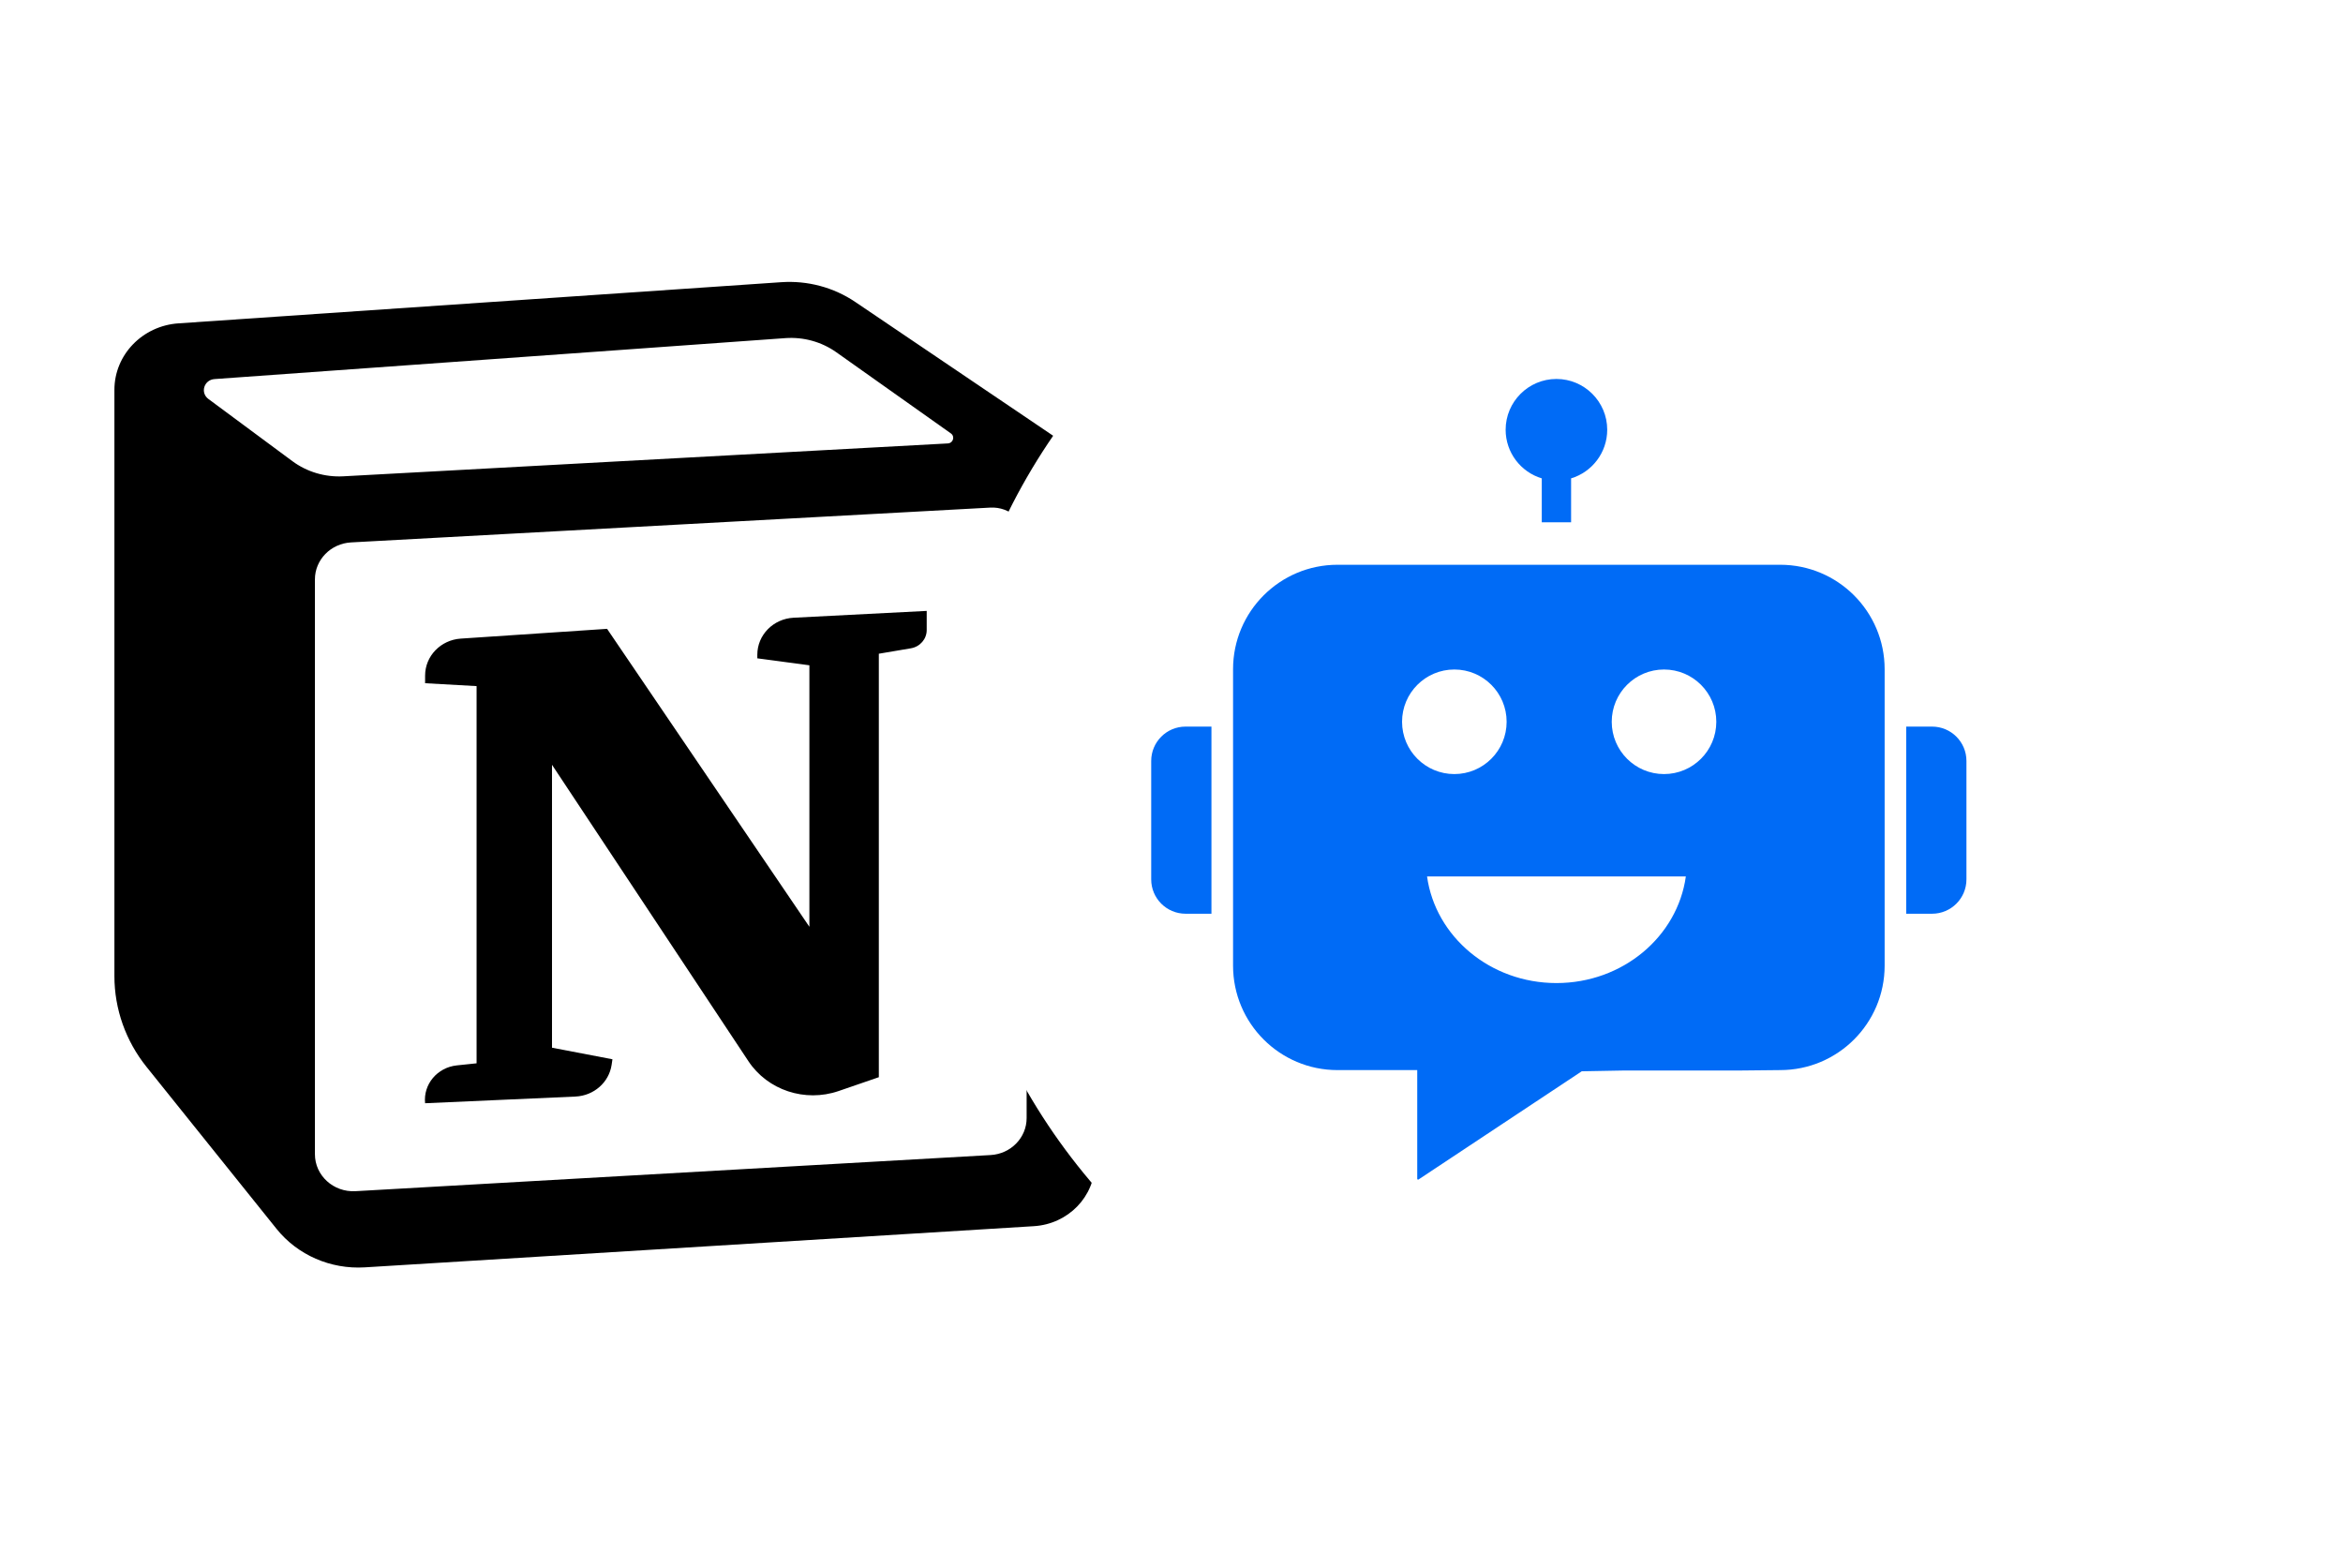
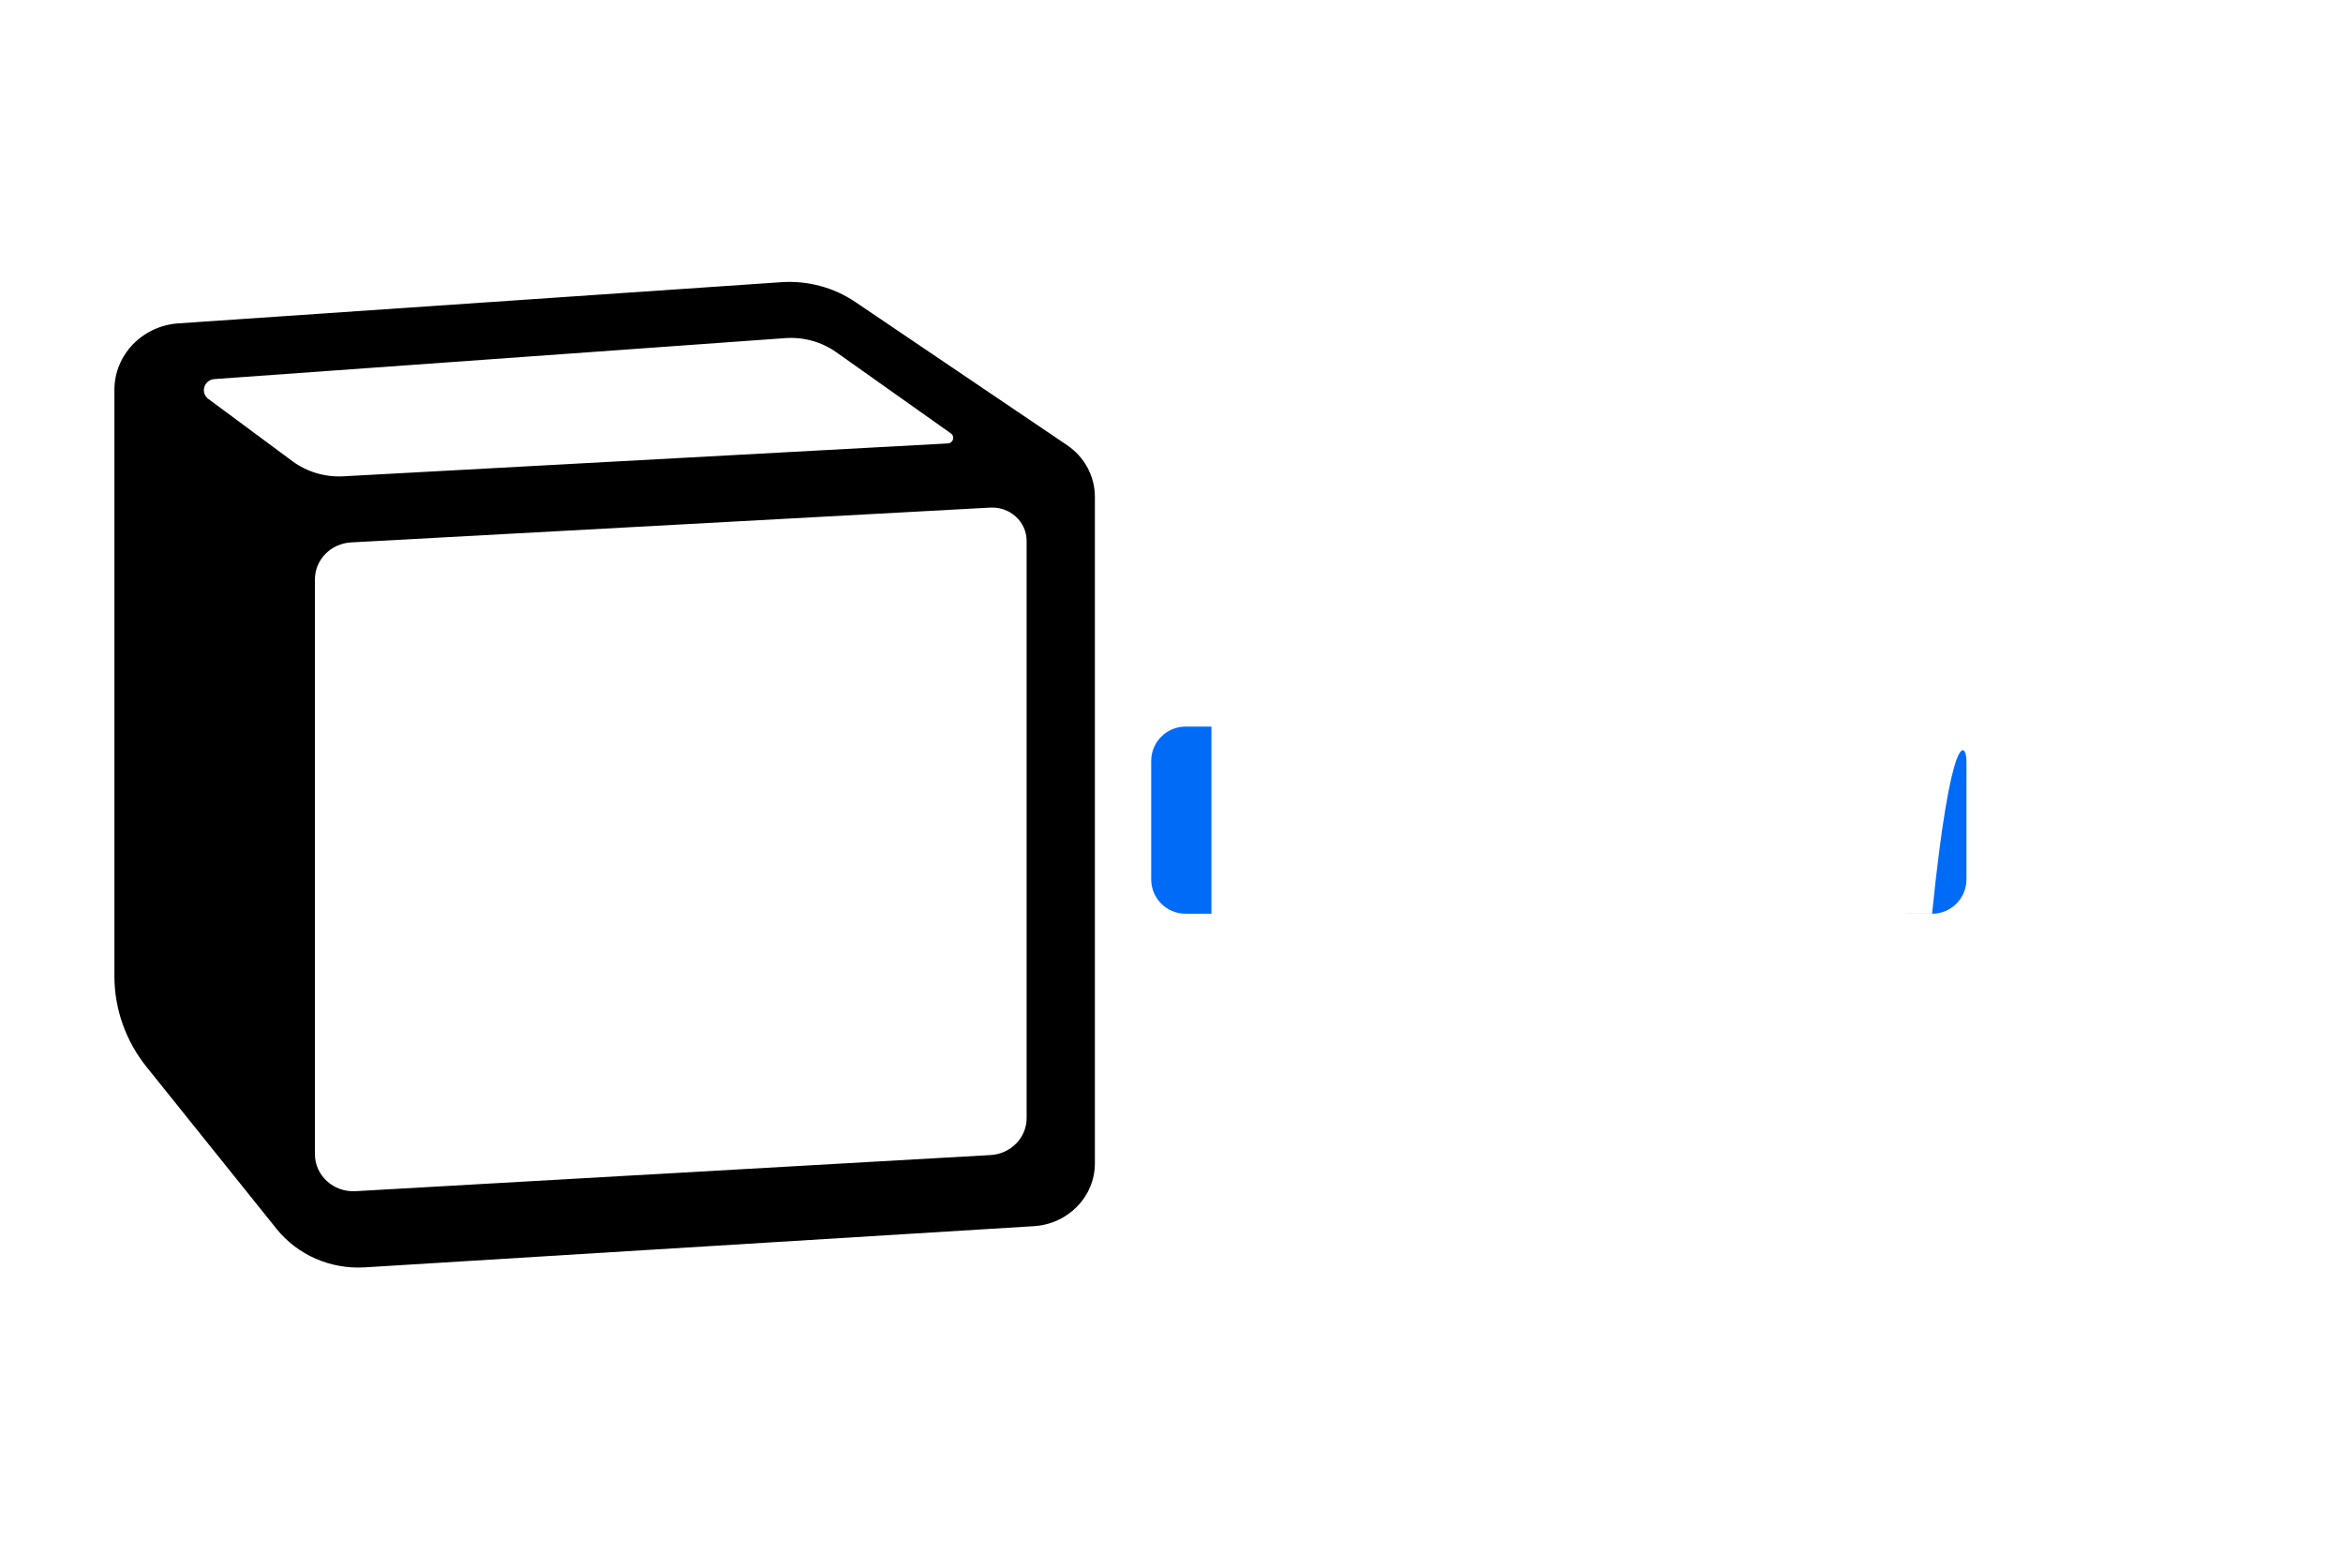
<svg xmlns="http://www.w3.org/2000/svg" width="124" height="83" viewBox="0 0 124 83" fill="none">
  <path fill-rule="evenodd" clip-rule="evenodd" d="M11.432 67.436L4.553 58.866C2.898 56.805 2 54.269 2 51.66V20.63C2 16.721 5.127 13.478 9.161 13.203L41.064 11.024C43.382 10.866 45.686 11.482 47.59 12.769L58.798 20.348C60.805 21.704 62 23.922 62 26.288V61.566C62 65.392 58.925 68.559 54.975 68.802L19.567 70.981C16.415 71.175 13.368 69.847 11.432 67.436Z" fill="white" />
-   <path d="M22.498 36.157V35.751C22.498 34.721 23.323 33.867 24.386 33.796L32.129 33.279L42.836 49.047V35.208L40.08 34.84V34.648C40.08 33.606 40.923 32.746 42 32.691L49.045 32.33V33.344C49.045 33.82 48.691 34.227 48.206 34.309L46.511 34.596V57.007L44.383 57.739C42.605 58.35 40.627 57.696 39.609 56.16L29.214 40.474V55.446L32.413 56.058L32.369 56.355C32.229 57.284 31.427 57.987 30.456 58.031L22.498 58.385C22.393 57.385 23.142 56.491 24.176 56.382L25.223 56.272V36.31L22.498 36.157Z" fill="black" />
  <path fill-rule="evenodd" clip-rule="evenodd" d="M41.35 14.934L9.447 17.112C7.536 17.242 6.055 18.779 6.055 20.63V51.66C6.055 53.399 6.654 55.09 7.757 56.464L14.636 65.033C15.748 66.419 17.498 67.182 19.309 67.07L54.717 64.891C56.532 64.779 57.945 63.324 57.945 61.566V26.288C57.945 25.201 57.396 24.182 56.474 23.559L45.265 15.981C44.123 15.208 42.74 14.839 41.35 14.934ZM11.029 21.114C10.585 20.785 10.796 20.101 11.354 20.061L41.564 17.894C42.527 17.825 43.483 18.09 44.262 18.642L50.323 22.936C50.553 23.099 50.446 23.451 50.161 23.467L18.168 25.207C17.2 25.259 16.244 24.975 15.474 24.405L11.029 21.114ZM16.667 30.661C16.667 29.622 17.507 28.764 18.581 28.705L52.406 26.863C53.453 26.806 54.333 27.611 54.333 28.624V59.171C54.333 60.208 53.497 61.066 52.425 61.127L18.814 63.039C17.649 63.105 16.667 62.21 16.667 61.083V30.661Z" fill="black" />
  <g filter="url(#filter0_d_235_4456)">
-     <circle cx="87.5" cy="41.5" r="32.5" fill="white" />
-     <path d="M99.214 29.888H75.786C72.732 29.888 70.258 32.363 70.258 35.416V51.103C70.258 54.156 72.732 56.631 75.786 56.631H80.005V62.383C80.005 62.419 80.046 62.441 80.075 62.419L88.712 56.694L90.878 56.654H96.956L99.214 56.631C102.267 56.631 104.742 54.156 104.742 51.103V35.416C104.742 32.363 102.267 29.888 99.214 29.888ZM79.202 38.198C79.202 36.67 80.441 35.431 81.969 35.431C83.497 35.431 84.736 36.67 84.736 38.198C84.736 39.726 83.497 40.965 81.969 40.965C80.441 40.965 79.202 39.726 79.202 38.198ZM87.373 52.025C83.865 52.025 80.968 49.566 80.525 46.383H94.221C93.778 49.566 90.881 52.025 87.373 52.025ZM93.066 40.965C91.538 40.965 90.299 39.726 90.299 38.198C90.299 36.67 91.538 35.431 93.066 35.431C94.594 35.431 95.833 36.67 95.833 38.198C95.833 39.726 94.594 40.965 93.066 40.965Z" fill="#006BF6" />
-     <path d="M105.883 48.355V38.453H107.253C108.257 38.453 109.071 39.267 109.071 40.27V46.539C109.071 47.542 108.257 48.356 107.253 48.356H105.883V48.355Z" fill="#006BF6" />
+     <path d="M105.883 48.355H107.253C108.257 38.453 109.071 39.267 109.071 40.27V46.539C109.071 47.542 108.257 48.356 107.253 48.356H105.883V48.355Z" fill="#006BF6" />
    <path d="M65.926 46.539V40.27C65.926 39.267 66.739 38.453 67.743 38.453H69.114V48.356H67.743C66.739 48.355 65.926 47.542 65.926 46.539Z" fill="#006BF6" />
-     <path d="M90.06 22.742C90.06 23.955 89.253 24.983 88.148 25.316V27.64H86.596V25.316C85.49 24.983 84.684 23.955 84.684 22.742C84.684 21.261 85.89 20.055 87.372 20.055C88.854 20.055 90.06 21.261 90.06 22.742Z" fill="#006BF6" />
  </g>
  <defs>
    <filter id="filter0_d_235_4456" x="41" y="0" width="83" height="83" filterUnits="userSpaceOnUse" color-interpolation-filters="sRGB">
      <feFlood flood-opacity="0" result="BackgroundImageFix" />
      <feColorMatrix in="SourceAlpha" type="matrix" values="0 0 0 0 0 0 0 0 0 0 0 0 0 0 0 0 0 0 127 0" result="hardAlpha" />
      <feOffset dx="-5" />
      <feGaussianBlur stdDeviation="4.5" />
      <feComposite in2="hardAlpha" operator="out" />
      <feColorMatrix type="matrix" values="0 0 0 0 0 0 0 0 0 0 0 0 0 0 0 0 0 0 0.44 0" />
      <feBlend mode="normal" in2="BackgroundImageFix" result="effect1_dropShadow_235_4456" />
      <feBlend mode="normal" in="SourceGraphic" in2="effect1_dropShadow_235_4456" result="shape" />
    </filter>
  </defs>
</svg>